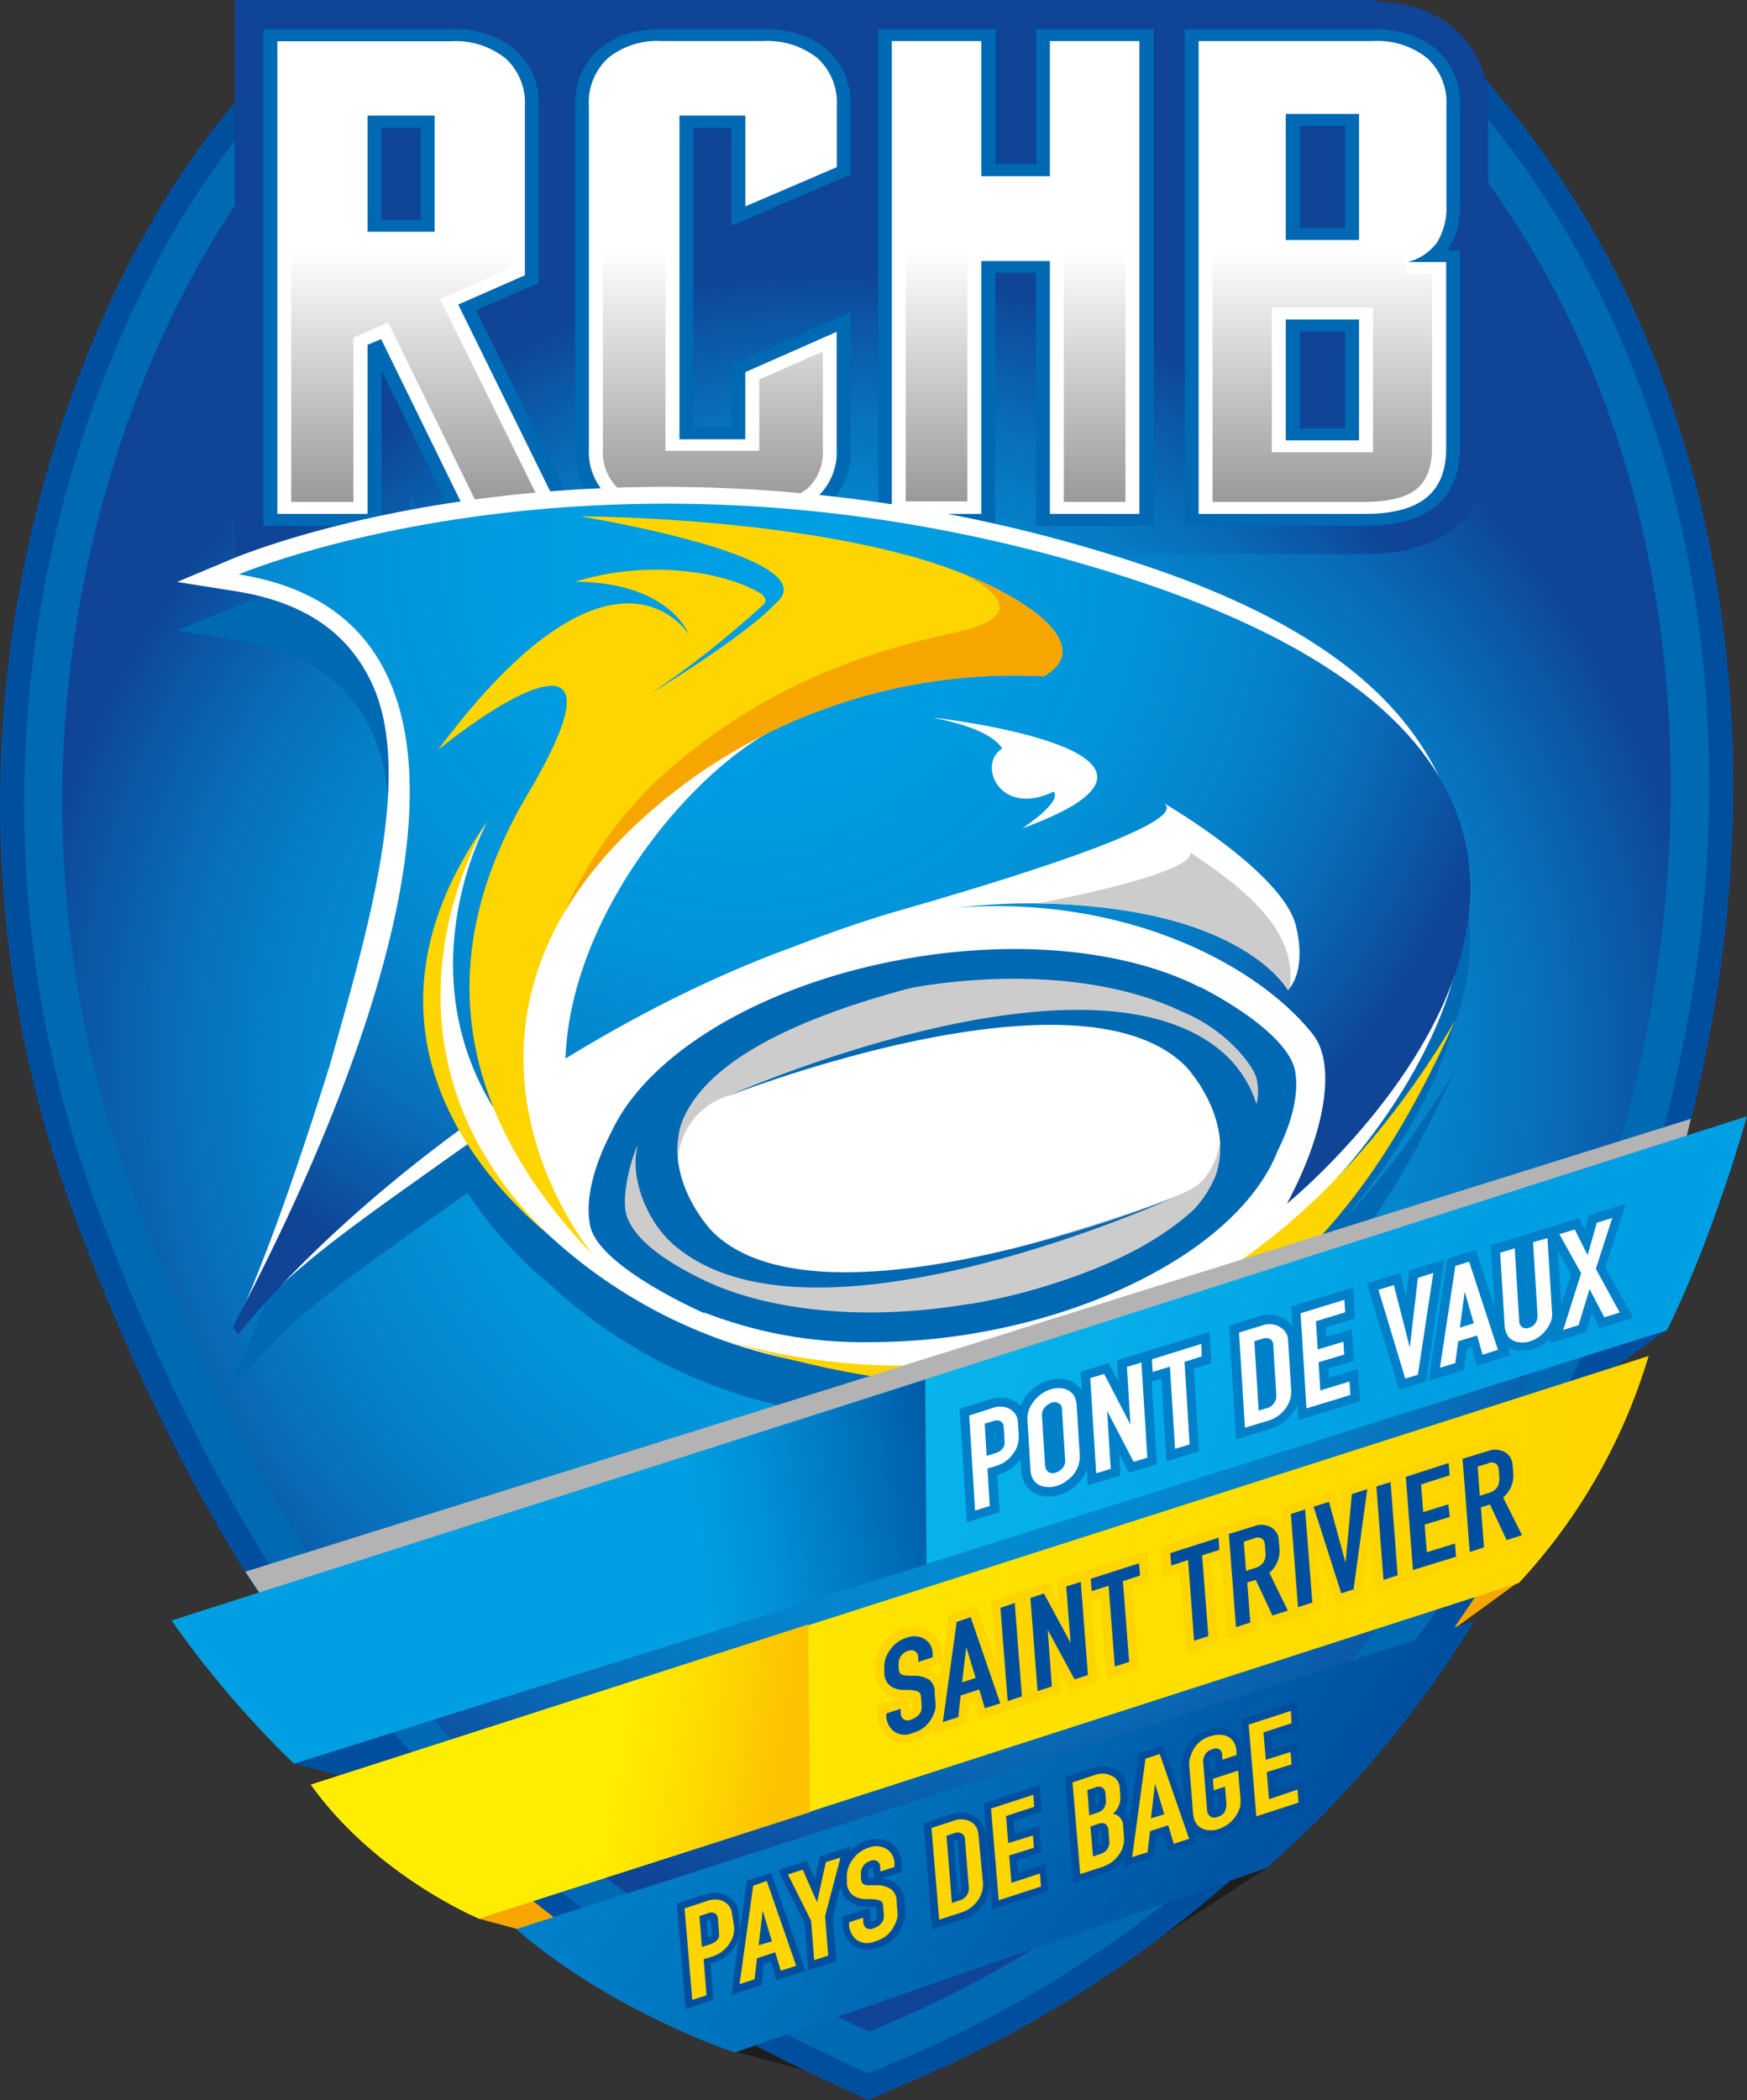
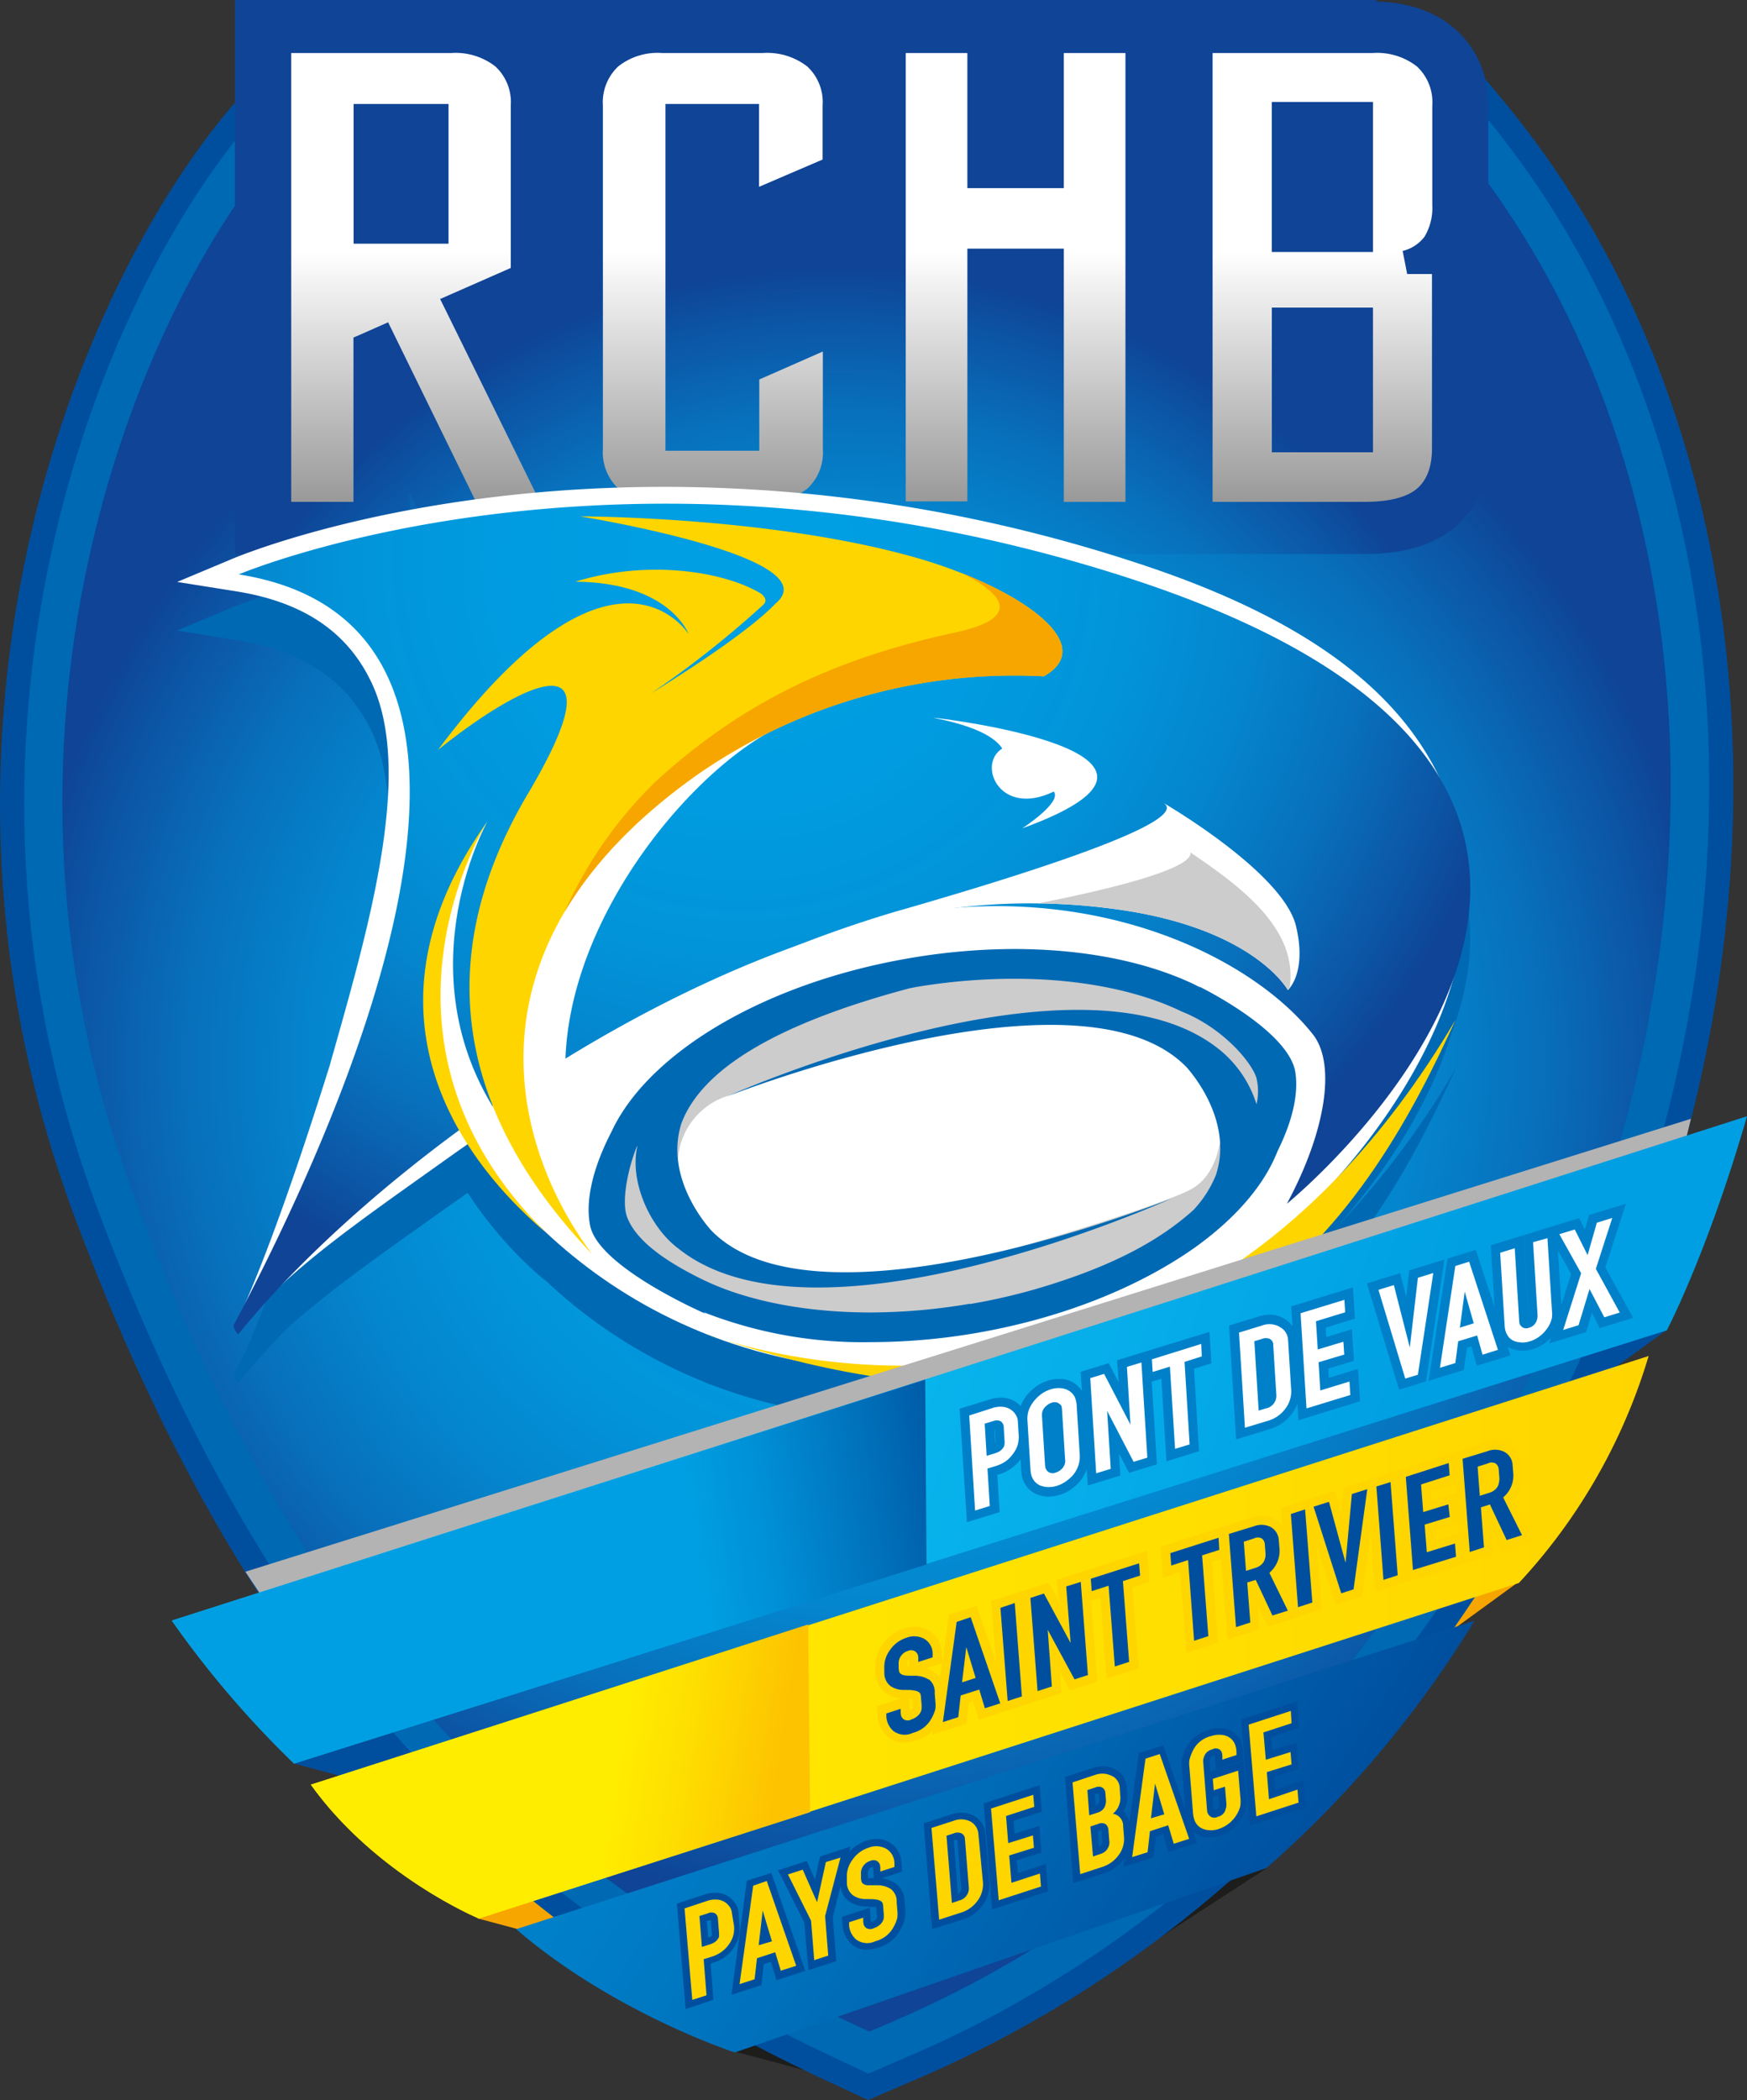
<svg xmlns="http://www.w3.org/2000/svg" xmlns:xlink="http://www.w3.org/1999/xlink" viewBox="0 0 226.77 272.49">
  <rect x="0" y="0" width="226.77" height="272.49" fill="#333333" stroke="none" />
  <defs>
    <style>.cls-1{isolation:isolate;}.cls-2{fill:#f7a600;}.cls-3{fill:#1d1d1b;}.cls-4{fill:#004f9f;}.cls-5{fill:#0069b4;}.cls-6{fill:url(#radial-gradient);}.cls-7{fill:#0f4496;}.cls-8{fill:url(#radial-gradient-2);}.cls-9{fill:#fff;}.cls-10{fill:url(#Dégradé_linéaire_1);}.cls-11{fill:#ccc;}.cls-12{fill:url(#radial-gradient-3);}.cls-13{fill:#ffd500;}.cls-14{fill:#b3b3b3;mix-blend-mode:multiply;}.cls-15{fill:url(#linear-gradient);}.cls-16{fill:url(#linear-gradient-2);}.cls-17{fill:url(#linear-gradient-3);}.cls-18{fill:#0080c9;}.cls-19{fill:url(#linear-gradient-4);}.cls-20{fill:url(#linear-gradient-5);}</style>
    <radialGradient id="radial-gradient" cx="104.94" cy="134.25" r="118.62" gradientTransform="translate(14.48 14.43) scale(0.93 0.92)" gradientUnits="userSpaceOnUse">
      <stop offset="0" stop-color="#009fe3" />
      <stop offset="0.29" stop-color="#009ce1" />
      <stop offset="0.49" stop-color="#0294d9" />
      <stop offset="0.65" stop-color="#0485cd" />
      <stop offset="0.8" stop-color="#086fbb" />
      <stop offset="0.93" stop-color="#0c54a4" />
      <stop offset="1" stop-color="#0f4496" />
    </radialGradient>
    <radialGradient id="radial-gradient-2" cx="108.24" cy="125.31" r="90.71" gradientTransform="matrix(1, 0, 0, 1, 0, 0)" xlink:href="#radial-gradient" />
    <linearGradient id="Dégradé_linéaire_1" x1="111.86" y1="32.63" x2="111.86" y2="113.89" gradientUnits="userSpaceOnUse">
      <stop offset="0" stop-color="#fff" />
      <stop offset="1" />
    </linearGradient>
    <radialGradient id="radial-gradient-3" cx="96.35" cy="72.77" r="103.1" gradientTransform="matrix(1, 0, 0, 1, 0, 0)" xlink:href="#radial-gradient" />
    <linearGradient id="linear-gradient" x1="97.41" y1="174.27" x2="175.95" y2="202.42" gradientUnits="userSpaceOnUse">
      <stop offset="0" stop-color="#0bbbef" />
      <stop offset="0.59" stop-color="#05ace9" />
      <stop offset="1" stop-color="#009fe3" />
    </linearGradient>
    <linearGradient id="linear-gradient-2" x1="40.35" y1="212.45" x2="214.02" y2="212.45" gradientUnits="userSpaceOnUse">
      <stop offset="0" stop-color="#ffed00" />
      <stop offset="0.68" stop-color="#ffde00" />
      <stop offset="1" stop-color="#ffd500" />
    </linearGradient>
    <linearGradient id="linear-gradient-3" x1="98.21" y1="210.13" x2="163.01" y2="253.02" gradientUnits="userSpaceOnUse">
      <stop offset="0" stop-color="#0080c9" />
      <stop offset="0.37" stop-color="#0071bc" />
      <stop offset="1" stop-color="#004f9f" />
    </linearGradient>
    <linearGradient id="linear-gradient-4" x1="90.47" y1="202.21" x2="122.31" y2="197.42" gradientUnits="userSpaceOnUse">
      <stop offset="0" stop-color="#009fe3" />
      <stop offset="0.29" stop-color="#0090d6" />
      <stop offset="0.84" stop-color="#0069b4" />
      <stop offset="1" stop-color="#005ca9" />
    </linearGradient>
    <linearGradient id="linear-gradient-5" x1="79.81" y1="229.26" x2="100.46" y2="232.58" gradientUnits="userSpaceOnUse">
      <stop offset="0" stop-color="#ffed00" />
      <stop offset="0.42" stop-color="#fede00" />
      <stop offset="1" stop-color="#fdc300" />
    </linearGradient>
  </defs>
  <title>Logo EDR Bassin RCHB 15 16</title>
  <g class="cls-1">
    <g id="Calque_1" data-name="Calque 1">
      <polygon class="cls-2" points="61.99 248.92 79.96 253.73 73.1 242.49 61.99 248.92" />
      <polygon class="cls-2" points="197.42 205.04 179.92 217.78 184.44 206.19 197.42 205.04" />
      <polygon class="cls-3" points="95.19 266.15 113.16 270.95 106.3 259.71 95.19 266.15" />
      <polygon class="cls-4" points="38.17 228.83 56.14 233.63 49.28 222.39 38.17 228.83" />
      <polygon class="cls-3" points="164.48 242.37 146.32 254.16 151.45 242.83 164.48 242.37" />
      <polygon class="cls-4" points="216.43 172.5 198.92 185.24 203.45 173.66 216.43 172.5" />
      <path class="cls-4" d="M112.68,272.49l-6.44-3c-46.51-21.89-75.34-55.13-96.4-111.18C-13.68,95.7,9.64,36.92,31.05,12.69l8-9L49.88,9c7.07,3.52,17.92,7.7,29.49,7.71,9.08,0,55.5-.28,64-0.28,9.44,0,20.64-2.72,33.25-8.1L187.4,3.77l7.49,9C231,56,235,124.82,204.87,184.12c-21,41.36-49.84,70.14-85.66,85.56l-6.53,2.81h0Z" />
      <path class="cls-5" d="M112.74,269.07l-5.15-2.42c-45.7-21.51-74-54.24-94.8-109.45-23-61.31-.3-118.78,20.62-142.44l6.39-7.24,8.67,4.31c7.38,3.66,18.72,8,30.89,8,9.78,0,54.69-.27,64-0.27,9.88,0,21.48-2.81,34.49-8.35l8.62-3.67,6,7.17c35.32,42.27,39.17,109.77,9.58,168-20.68,40.68-49,69-84.1,84.1l-5.22,2.25h0Z" />
      <path class="cls-6" d="M112.83,263.61l-3.1-1.46c-44.41-20.9-72-52.81-92.25-106.7C-4.81,96.19,17,40.8,37.17,18L41,13.67l5.22,2.6c7.87,3.9,20,8.56,33.13,8.56,5,0,19.06-.07,32.7-0.14,13.13-.07,26.72-0.14,31.31-0.14,10.55,0,22.81-2.94,36.46-8.75L185,13.59l3.61,4.32c34.06,40.77,37.66,106.09,9,162.56C177.47,220.09,150,247.6,116,262.26l-3.15,1.35h0Z" />
      <rect class="cls-7" x="30.51" width="148.2" height="28.87" />
      <path class="cls-5" d="M148.8,67.45H135.38V34.6l-7.09,0V67.45H114.86V4.55h13.43V22.08h7.09V4.55H148.8v62.9h0Zm28.41,0H154.68V4.55h23.49A11.34,11.34,0,0,1,185.86,7a8.51,8.51,0,0,1,2.77,6.72V26.61a9.27,9.27,0,0,1-1.33,5.27A6.33,6.33,0,0,1,186,33.26h2.62V58.17c0,3.09-1,5.43-2.88,7s-4.77,2.3-8.54,2.3h0Zm-9.4-11.09h7.69V42.24h-7.69V56.36h0Zm0-26h7.69V15.56h-7.69V30.37h0ZM99,67.45H85.93A11.15,11.15,0,0,1,78.32,65a8.59,8.59,0,0,1-2.74-6.76V13.7A8.54,8.54,0,0,1,78.32,7a11.15,11.15,0,0,1,7.61-2.44H99A11.43,11.43,0,0,1,106.72,7a8.46,8.46,0,0,1,2.8,6.72v8.47l-0.5.21L97.15,27.48,95.84,28V15.82H89.1V56.18h6.74V47.81l0.49-.22,11.87-5.22,1.32-.58V58.26A8.56,8.56,0,0,1,106.75,65c-1.85,1.62-4.45,2.43-7.74,2.43h0Zm-24.79,0H60L59.75,67,49,45l-0.4.18V67.45H35.09V4.55H58.57A11.36,11.36,0,0,1,66.23,7,8.46,8.46,0,0,1,69,13.7V36.2l-0.49.22-7.9,3.47L73.69,66.37l0.53,1.08h0ZM48.61,29.29H55.5V15.82H48.61V29.29h0Z" />
      <path class="cls-8" d="M110.29,71.89v-4l-0.49.45c-2.72,2.37-6.35,3.58-10.8,3.58H85.93a19.72,19.72,0,0,1-4.73-.54l0.27,0.54H57.1l-3.92-8v8H30.52V0.12h28c4.38,0,8,1.2,10.7,3.55a12.12,12.12,0,0,1,3,4,12.12,12.12,0,0,1,2.95-3.92c2.7-2.38,6.29-3.59,10.69-3.59H99c4.41,0,8,1.2,10.75,3.55l0.54,0.49v-4h67.87c4.42,0,8,1.2,10.74,3.57a12.86,12.86,0,0,1,4.28,10V26.61a17.91,17.91,0,0,1-.13,2.22h0.13V58.17c0,5.57-2.46,8.72-4.52,10.39-2.73,2.21-6.59,3.33-11.46,3.33H110.29Z" />
-       <path class="cls-5" d="M149.71,68.23H134.47V35.38l-5.28,0V68.23H114V3.78h15.24V21.3h5.28V3.78h15.24V68.23h0Zm27.51,0H153.78V3.78h24.39c3.51,0,6.31.9,8.33,2.67a9.2,9.2,0,0,1,3,7.26V26.61a9.93,9.93,0,0,1-1.45,5.66l-0.15.21h1.6V58.17c0,3.31-1.06,5.85-3.16,7.54s-5.15,2.52-9.16,2.52h0Zm-8.5-12.65h5.88V43h-5.88V55.58h0Zm0-26h5.88V16.34h-5.88V29.59h0ZM99,68.23H85.93c-3.48,0-6.26-.9-8.26-2.67a9.29,9.29,0,0,1-3-7.3V13.7a9.23,9.23,0,0,1,3-7.26c2-1.77,4.79-2.67,8.26-2.67H99c3.51,0,6.32.9,8.35,2.66a9.15,9.15,0,0,1,3.06,7.27v8.95l-0.5.21-0.5.22L97.55,28.18l-1.31.56-1.31.56V16.6H90V55.41h4.93V47.34l0.49-.22,0.49-.22,11.87-5.22,1.32-.58,1.32-.58V58.26a9.25,9.25,0,0,1-3,7.3c-2,1.77-4.85,2.67-8.39,2.67h0Zm-23.42,0H59.38l-0.23-.48-0.23-.48-9.39-19.2V68.23H34.18V3.78H58.57a12.3,12.3,0,0,1,8.3,2.66,9.15,9.15,0,0,1,3.06,7.27v23l-0.49.22L69,37.11,61.8,40.25,74.52,66.07l0.53,1.08,0.53,1.08h0ZM49.52,28.51H54.6V16.6H49.52V28.51h0Z" />
-       <path class="cls-9" d="M68.13,35.72v-22a7.74,7.74,0,0,0-2.54-6.17,10.36,10.36,0,0,0-7-2.2H36V66.68H47.71V44.74L49.47,44,60.58,66.68H72.86L59.48,39.52ZM56.41,30.07h-8.7V15h8.7v15ZM99,5.33H85.93a10.16,10.16,0,0,0-7,2.2,7.81,7.81,0,0,0-2.49,6.17V58.26A7.86,7.86,0,0,0,79,64.47a10.16,10.16,0,0,0,7,2.2H99q4.58,0,7.09-2.2a7.82,7.82,0,0,0,2.51-6.22V43.06L96.74,48.29V57H88.2V15h8.55V26.78l11.87-5.09v-8a7.74,7.74,0,0,0-2.54-6.17A10.44,10.44,0,0,0,99,5.33Zm79.16,0H155.59V66.68h21.62q5.33,0,7.92-2.09t2.59-6.41V34h-5a6.74,6.74,0,0,0,3.82-2.55,8.55,8.55,0,0,0,1.21-4.88V13.7a7.77,7.77,0,0,0-2.51-6.17A10.33,10.33,0,0,0,178.17,5.33Zm-1.76,51.81H166.9V41.46h9.51V57.14Zm0-26H166.9V14.78h9.51V31.15ZM136.28,5.33V22.86h-8.9V5.33H115.76V66.68h11.62V33.87l8.9,0V66.68H147.9V5.33H136.28Z" />
      <path class="cls-10" d="M146.09,65.12h-8V32.26h-1.82l-8.9,0h-1.8v32.8h-8V6.88h8V24.41h12.52V6.88h8V65.12h0Zm31.13,0H157.4V6.88h20.77a8.4,8.4,0,0,1,5.75,1.74,6.34,6.34,0,0,1,2,5.09V26.61a7.27,7.27,0,0,1-1,4.09,5,5,0,0,1-2.85,1.86l0.59,3h3.22V58.17c0,2.42-.68,4.19-2,5.28s-3.62,1.67-6.68,1.67h0ZM165.09,39.91V58.69h13.13V39.91H165.09Zm0-26.68V32.7h13.13V13.23H165.09ZM99,65.12H85.93a8.22,8.22,0,0,1-5.67-1.73,6.44,6.44,0,0,1-2-5.13V13.7a6.38,6.38,0,0,1,2-5.09,8.22,8.22,0,0,1,5.67-1.73H99a8.49,8.49,0,0,1,5.78,1.74,6.31,6.31,0,0,1,2,5.08v7l-8.25,3.54V13.49H86.38v45H98.56V49.24l8.25-3.63V58.26a6.4,6.4,0,0,1-2,5.13A8.49,8.49,0,0,1,99,65.12h0Zm-28.88,0H61.79L51.14,43.37l-0.76-1.55-1.74.77-1.76.78-1,.43V65.12H37.8V6.88H58.57A8.41,8.41,0,0,1,64.3,8.62a6.31,6.31,0,0,1,2,5.08V34.77l-7.67,3.37-1.5.66,0.66,1.33,12.31,25h0ZM45.9,13.49V31.62H58.22V13.49H45.9Z" />
      <path class="cls-2" d="M80.89,107.11l0.72-.51-0.46.29Zm4.73-7.7c-0.35-.54-6.9-10.15-21.49,2.7,2.62-1.85,10.19-6.78,14.88-5.66C84.32,97.71,85.48,99.19,85.63,99.41Zm9.44-5.22a15.71,15.71,0,0,0-2.07-1c1.57,0.89,1.86,1.74,1.33,2.52-0.94,1.38-5.29,4.48-13,11A129.4,129.4,0,0,0,95.33,95.63C95.9,95.11,95.52,94.57,95.07,94.19Z" />
      <path class="cls-5" d="M188.39,134.14c3.21-8.46,3.84-17.87-1.59-27C181.36,95.84,169.35,86.57,148,79.53A196.89,196.89,0,0,0,86.33,69.48c-33.8,0-55.28,9-56.18,9.34l-7.16,3,7.69,1.23c8.72,1.39,14.48,5.3,17.6,11.94,5.53,11.78-.59,32.36-5.47,49.63-4.86,15.52-8.38,24.84-10.84,30.54-0.57,1.11-1.13,2.17-1.65,3.15a2.41,2.41,0,0,0,.61,1.15c1.8-2.22,3.81-4.49,6-6.78,5.67-5.18,12.82-10.12,21.4-16.23,0.78-.56,1.58-1.11,2.38-1.67a52.51,52.51,0,0,0,10.23,11.54c-0.41-.41-0.81-0.81-1.2-1.21A65.78,65.78,0,0,0,92.12,179.6l-0.72-.24s0.45,0.18,1.27.45a68.57,68.57,0,0,0,9.31,2.76c57.1,14.89,77.14-22.36,86.95-43.87a109.42,109.42,0,0,1-15.31,20.41C178.43,153.7,185.16,144.67,188.39,134.14Z" />
      <path class="cls-9" d="M58.7,144.36s13.94,28.93,50.76,33.14c33,3.76,59.3-10.88,68.58-34.39,1.09-2.75,5.35-5.77,5.85-8.74C188.63,106,161,97,161,97l-27.09,2.37L66.86,118.05Z" />
      <path class="cls-9" d="M164.92,141.47c2.12,12.4-15.21,25.66-38.71,29.64s-44.26-2.87-46.38-15.27S95,130.16,118.54,126.19s44.26,2.87,46.38,15.27" />
      <path class="cls-11" d="M84.1,146s2.38,7.12,4,6.56a9.29,9.29,0,0,1,6.17-10.3c10.9-4.22,29.56-12.08,55.63-9.57,7.29,3.83,8.57,7.11,9.12,7.66a17.44,17.44,0,0,1,1.64,2.92l1.1,2.55s5.83-4.56,2.92-9.48-13.31-12.4-35.37-11.3S89.21,135.65,84.1,146Z" />
      <path class="cls-11" d="M84.1,148.22s0.36,24.25,39.56,16c17-4.61,28.92-8.67,31.11-10,3.07-1.78,3.53-5.83,3.53-5.83s1.58,2.93,3.1,1.82c-3.28,7.47-17,18.78-38.46,21.51s-37.73-6.38-41.56-9.11-2.19-12.94.37-16.41S84.1,148.22,84.1,148.22Z" />
      <path class="cls-9" d="M30.52,172c2.46-5.18,6.37-14.88,12.27-33.72,4.88-17.27,11-37.85,5.47-49.63C45.15,82,39.39,78.13,30.67,76.73L23,75.51l7.16-3c0.9-.38,22.38-9.34,56.18-9.34A196.87,196.87,0,0,1,148,73.19c26.64,8.77,38.75,21,41.69,36.45,4.51,23.7-18.26,45.88-21.2,48.33l-8.89,7.41,5.49-10.19c5.24-9.72,5.56-16.92,3.64-19.47-6.15-7.89-20.72-15.89-39.35-15.89a67.19,67.19,0,0,0-9.73.72c-20.13,3.8-42.51,16.19-61.34,29.6-12,8.56-21.25,14.81-27.49,22.67A5.63,5.63,0,0,0,30.52,172Z" />
      <path class="cls-12" d="M30.3,172a2.41,2.41,0,0,0,.61,1.15c17.66-21.79,55.51-48.64,88.37-54.83,24.2-3.55,43.59,6.24,51.22,16,2.92,3.89,1.57,12.54-3.46,21.88,8.09-6.74,59.4-54.86-19.75-80.94C80.78,53.41,31,74.53,31,74.53,74,81.39,43.58,147,30.3,172Z" />
      <path class="cls-9" d="M63.26,106.6s-11.79,21,3,40.35-4,3.1-4,3.1S47.16,130.78,63.26,106.6Z" />
      <path class="cls-9" d="M100.51,94.63c-13.67,7.11-34.09,33.72-24.79,56-13.31.36-9.3-6.93-9.3-6.93S58.58,105.38,100.51,94.63Z" />
      <path class="cls-9" d="M132.71,107.47s5.18-3.35,4.08-4.76c-7.05,3.4-10-3.54-6.69-5.59-1.27-1.94-4.8-3.16-9-4,0.52,0,38.73,4.51,11.6,14.36" />
      <path class="cls-9" d="M151,104.17s15.55,9,17.23,16c1.46,6.12-1.06,8.3-1.06,8.3s-4.34-8-22.07-10.46a80.88,80.88,0,0,0-20.83-.23c-6.6.7-24.27,6.32-24.27,6.32a155.65,155.65,0,0,1,16.14-5.78C132.07,113.77,155,106.6,151,104.17" />
      <path class="cls-13" d="M117.59,72C99,67,75.29,67,75.29,67S108,72.27,100.65,78.33C99.31,79.75,95.39,83.25,84.47,90a129.91,129.91,0,0,0,14.6-11.52c0.57-.53.19-1.06-0.26-1.44-4.71-2.86-14.62-4.51-24.13-1.56C87,75.57,89.39,82.3,89.39,82.3s-9.64-15.67-32.53,15c10.65-8.57,24.26-15.5,11.62,5.77-14,23.7-6.92,43.63,8.39,59.67-10.21-13.61-18-40.1,14-62.47a72.21,72.21,0,0,1,44.63-12.52C143.22,83.38,131.05,75.55,117.59,72Z" />
      <path class="cls-13" d="M63.26,106.6S45.4,134.86,70.92,160C57.25,148.35,47,129.39,63.26,106.6Z" />
      <path class="cls-2" d="M90.85,100.28a72.21,72.21,0,0,1,44.63-12.52c6.3-3.57-.6-9.42-10.66-13.41,4.49,2.25,8.74,5.64-.79,7.71-15.19,3.28-27.34,8.75-38.89,19.32a54.56,54.56,0,0,0-11.88,17C76.85,112.28,82.48,106.14,90.85,100.28Z" />
      <path class="cls-11" d="M154.53,110.61c0.34,2.3-12.24,5.13-19.82,6.62a78.54,78.54,0,0,1,10.39.78c17.73,2.49,22.07,10.46,22.07,10.46a1.93,1.93,0,0,0,.22-0.24C168.63,120.35,160.57,114.74,154.53,110.61Z" />
      <path class="cls-5" d="M168.15,139.17c-0.83-5.49-12.52-11.18-12.52-11.18l0.19,0.16c-0.24-.12-0.46-0.25-0.7-0.37-6.24-3-14.37-4.63-23.41-4.64a81,81,0,0,0-13.48,1.16c-11.36,1.92-21.32,5.94-28.57,11.1-4.73,3.38-8.36,7.28-10.31,11.5-1.5,2.89-3.57,7.85-2.76,12.07,1,5.45,15,11.5,15,11.5l-0.29-.22A56.66,56.66,0,0,0,113,174.15,81.5,81.5,0,0,0,126.52,173c11.35-1.93,21.32-6,28.56-11.11,5.11-3.66,8.95-7.92,10.76-12.54C167.26,146.5,168.66,142.63,168.15,139.17Zm-42.26,30A77.42,77.42,0,0,1,113,170.3c-8.59,0-16.22-1.56-21.75-4.25s-8.7-5.3-9.8-8c-1-2.43.47-7.63,1.27-9.37l0,0.12c-1,4.48,1.6,10.44,5.37,13.23,18,14.34,64-6.53,64-6.53s-45.94,18.47-59.79,4.13c-2.55-2.91-5.63-8.33-3.84-13.89C91,139,100.15,133,118.09,128.23l0.77-.15A77.37,77.37,0,0,1,131.7,127h0c8.56,0,16.17,1.57,21.69,4.25,5.58,2.22,9.23,6.84,9.71,8.66a7.29,7.29,0,0,1,0,3.37,14.77,14.77,0,0,0-4.83-7.1c-17.9-14.45-64,6.13-64,6.13s46.06-18.19,59.82-3.76c2.53,2.94,5.58,8.37,3.74,13.92a14.63,14.63,0,0,1-2.92,4.54c-3.87,3.47-9.27,6.72-18.25,9.58A77.54,77.54,0,0,1,125.89,169.21Z" />
      <path class="cls-13" d="M91.4,173s59.61,23.52,97.53-40.65C178.53,155.15,156.66,195.62,91.4,173Z" />
      <polygon class="cls-14" points="35.09 208.78 31.85 203.94 219.49 145.17 218.05 151.09 35.09 208.78" />
      <path class="cls-15" d="M22.3,210.28a128.61,128.61,0,0,0,15.87,18.55l178.19-56.21s5.27-10,10.41-27.78Z" />
      <path class="cls-16" d="M40.35,231.57c8.53,11.88,21.81,17.37,21.81,17.37l135-43.54A74.5,74.5,0,0,0,214,175.95Z" />
      <path class="cls-17" d="M67,250.32c12.67,10.91,28.39,16,28.39,16l69-23.93a138.62,138.62,0,0,0,27-32.08Z" />
      <path class="cls-18" d="M124.56,182.79l4-1.23a4.4,4.4,0,0,1,1.29-.2h0.33a3.47,3.47,0,0,1,1.51.45,3.3,3.3,0,0,1,.79.63,5.34,5.34,0,0,1,.32-0.67,5.84,5.84,0,0,1,1.38-1.62,5.3,5.3,0,0,1,1.84-1,4.72,4.72,0,0,1,1.4-.22l0.48,0a3.44,3.44,0,0,1,1.71.66,3.32,3.32,0,0,1,.82.89L140.28,178l3.64-1.12,1.29,2.48L145,176.5l4.24-1.3,7.76-2.38,0.25,4.08-2.27.7,0.66,10.71-4.23,1.3-0.66-10.71-1.25.38L150.18,190l-3.62,1.11-1.31-2.51,0.18,2.86-4.23,1.3-0.13-2.1a6.76,6.76,0,0,1-.3.67,5.39,5.39,0,0,1-1.29,1.57,5.33,5.33,0,0,1-1.92,1.07,4.82,4.82,0,0,1-1.41.22,4.09,4.09,0,0,1-1-.12,3.12,3.12,0,0,1-1.83-1.12,3.5,3.5,0,0,1-.62-1.22,5,5,0,0,1-.14-1l-0.09-1.42,0,0.06a5.33,5.33,0,0,1-1.3,1.24,6.09,6.09,0,0,1-1.61.74l-0.1,0,0.3,4.86-4.25,1.3Zm4.61,4.44,0.05-.06s-0.1-1.62-.1-1.62l-0.06,0ZM159.54,172l3.91-1.2a4.59,4.59,0,0,1,1.35-.22,3.7,3.7,0,0,1,1.84.48,3.26,3.26,0,0,1,1.14,1.06l-0.16-2.61,8-2.46,0.25,4.06-3.79,1.16,0.08,1.21,3.33-1,0.26,4.1-3.34,1,0.08,1.21,3.79-1.16,0.26,4.2-8,2.46-0.13-2.14a5.17,5.17,0,0,1-.7,1.27,5.42,5.42,0,0,1-2.86,2l-4.4,1.35Zm4.89,9.16a1.11,1.11,0,0,0,0-.23L164,174.85h0Zm13-14.64,4.32-1.32,0.78,3.06,0.4-3.42,4.57-1.4-2.4,15.81-3.49,1.07Zm10.46-3.21,3.68-1.13,2.44,7.46-0.5-8.06,4.24-1.3,0.66,10.57a0.49,0.49,0,0,0,0-.22l-0.64-10.36,7.2-2.21,0.75,1.5,0.54-1.9,4.79-1.47-2.67,8.28L212,171l-4.36,1.34-1-2-0.76,2.51-4.79,1.47,0.24-.76a5.23,5.23,0,0,1-.4.39,5.15,5.15,0,0,1-1.93,1.1,4.58,4.58,0,0,1-1.34.21,4.16,4.16,0,0,1-.87-0.09,3.65,3.65,0,0,1-1.09-.41l0.36,1.11-4.36,1.34-0.7-2.5-0.57.17L190,177.77l-4.56,1.4Zm14.78,6,1.27-4-1.71-3.06Z" />
      <path class="cls-9" d="M146.28,177.36l0.46,7.49-3.42-6.58-1.8.55,0.77,12.35,1.89-.58-0.47-7.52,3.44,6.61,1.78-.54-0.77-12.35Zm-6.73,4a2,2,0,0,0-.65-0.8,2.26,2.26,0,0,0-1.13-.43,3.41,3.41,0,0,0-1.4.15,4.17,4.17,0,0,0-1.44.79,4.72,4.72,0,0,0-1.1,1.29,3.33,3.33,0,0,0-.46,2l0.39,6.28a3.89,3.89,0,0,0,.11.78,2.41,2.41,0,0,0,.42.79,2,2,0,0,0,1.16.67,3.26,3.26,0,0,0,1.75-.09,4.11,4.11,0,0,0,1.49-.83,3.73,3.73,0,0,0,1.46-3.29l-0.39-6.28A3.11,3.11,0,0,0,139.55,181.38Zm-1.29,8.41a1.5,1.5,0,0,1-.15.44,1.58,1.58,0,0,1-.4.49,1.72,1.72,0,0,1-.64.36,1,1,0,0,1-1-.08,1.09,1.09,0,0,1-.36-0.5,3.7,3.7,0,0,1-.06-0.4l-0.39-6.28a2.13,2.13,0,0,1,0-.38,1.58,1.58,0,0,1,.14-0.49,1.7,1.7,0,0,1,.44-0.53,1.81,1.81,0,0,1,.66-0.38,1,1,0,0,1,1.07.18,0.58,0.58,0,0,1,.23.29,2.88,2.88,0,0,1,.06.51l0.39,6.28A2.35,2.35,0,0,1,138.26,189.79Zm17.67-15.39-6.41,2,0.1,1.64,2.24-.69L152.53,188l1.89-.58-0.66-10.71L156,176Zm-24.13,9.11a2.26,2.26,0,0,0-.71-0.66,2.31,2.31,0,0,0-1-.29,3.17,3.17,0,0,0-1.17.13l-3.11,1L126.57,196l1.91-.59-0.3-4.86,1-.3a5,5,0,0,0,1.31-.6,4.11,4.11,0,0,0,1-1,3.52,3.52,0,0,0,.62-1.2,3.8,3.8,0,0,0,.12-1.28l-0.11-1.79A1.67,1.67,0,0,0,131.8,183.51Zm-1.42,4a1,1,0,0,1-.2.42,1.66,1.66,0,0,1-.47.43,3.29,3.29,0,0,1-.64.26l-1,.3-0.25-4.17,1.15-.35a1.08,1.08,0,0,1,.93.05,0.89,0.89,0,0,1,.39.75L130.4,187A1.88,1.88,0,0,1,130.38,187.46ZM183,174.84l-2.07-8.09-2,.61,3.48,11.52,1.64-.5,2-13.2-2,.62Zm-16.91-2.69a2.75,2.75,0,0,0-2.26-.16l-3,.92,0.77,12.35,3-.91a4.26,4.26,0,0,0,2.25-1.57,3.66,3.66,0,0,0,.75-2.47l-0.4-6.43A2,2,0,0,0,166.05,172.15Zm-1.79,10.6-0.92.28-0.56-9,1-.3a1.28,1.28,0,0,1,1,0,0.82,0.82,0,0,1,.45.74l0.4,6.44A1.68,1.68,0,0,1,164.27,182.76Zm42.85-18.11,2.13-6.6-2,.61-1.2,4.21-1.67-3.33-2,.61,2.83,5.07-2.33,7.36,2-.62,1.42-4.69,1.92,3.67,2-.62ZM199,161.18l0.58,9.43a1.75,1.75,0,0,1-.23,1,1.39,1.39,0,0,1-.84.66,0.94,0.94,0,0,1-.91-0.06,1.13,1.13,0,0,1-.34-0.41,2,2,0,0,1-.06-0.4l-0.58-9.43-1.89.58,0.58,9.43a3.2,3.2,0,0,0,.14.8,2.52,2.52,0,0,0,.44.77,1.9,1.9,0,0,0,1.1.58,3.2,3.2,0,0,0,1.62-.09,4,4,0,0,0,1.49-.85,4.54,4.54,0,0,0,1.06-1.36,3.33,3.33,0,0,0,.29-0.87,3.73,3.73,0,0,0,0-.87l-0.58-9.43Zm-10.09,3.09-2,13.21,2-.62,0.37-2.82,2.46-.75,0.7,2.49,2-.63-3.74-11.44Zm0.59,8,0.63-4.67,1.17,4.11Zm-18.12,8.15-0.22-3.66,3.33-1-0.11-1.66-3.33,1-0.23-3.66,3.79-1.16-0.1-1.62-5.69,1.74,0.77,12.35,5.69-1.74-0.11-1.75Z" />
      <path class="cls-13" d="M117.3,226.11a3,3,0,0,1-2.08-.77,3.86,3.86,0,0,1-1.3-2.61l-0.1-1.36,3.15-1a4.07,4.07,0,0,1-2.06-.71,3.26,3.26,0,0,1-1.29-2.57l0-.55a4.8,4.8,0,0,1,.93-3.16,5.24,5.24,0,0,1,2.75-2.06,4.7,4.7,0,0,1,1.44-.24,3.54,3.54,0,0,1,1.85.5,3.37,3.37,0,0,1,1.64,2.76l0.1,1.27,0.84-6.09,3.6-1.16,2.51,7.27-0.61-7.88,7.45-2.4,1.3,2.41L137.16,205l4.14-1.33,7.61-2.44,0.31,4L147,206l0.81,10.48-4.15,1.33-0.81-10.48-1.23.39,0.81,10.48-3.54,1.14-1.32-2.44,0.21,2.8-10.72,3.44-0.73-2.43-0.56.18-0.32,2.77L121,225.07l0.06-.41a5.8,5.8,0,0,1-2.14,1.17,5.22,5.22,0,0,1-1.6.28h0Zm0.81-4.25a1.1,1.1,0,0,0,.23-0.14,0.49,0.49,0,0,0,.14-0.15v-0.34l-0.06-.81-0.42,0Zm2.14-5.39a4.46,4.46,0,0,1,.91.43,2.78,2.78,0,0,1,.84.8l0.26-1.88ZM118,215.32a0.52,0.52,0,0,0-.15.15,0.42,0.42,0,0,0-.09.3l0,0.46h0.27ZM153.17,204l-2.19.7-0.31-4,11.71-3.76a4.59,4.59,0,0,1,1.4-.24,3.47,3.47,0,0,1,1.78.47,3.27,3.27,0,0,1,.92.8l-0.18-2.3,4.15-1.33,2.84-.91,0.81,3,0.34-3.36,4.47-1.44,13.78-4.42a4.57,4.57,0,0,1,1.4-.24,3.48,3.48,0,0,1,1.78.48,3.23,3.23,0,0,1,1.61,2.67l0.09,1.12a4.62,4.62,0,0,1-1.09,3.34l2.64,5.41-4.23,1.36-1.32-2.82,0.24,3.16L189.68,203l-11.16,3.58-0.6-7.73-1.14,8.29-3.42,1.1-2.43-7.59,0.63,8.17-7,2.25-1.32-2.82,0.24,3.16-4.15,1.33-0.81-10.48-1.23.39,0.81,10.48L154,214.47Zm33.07-4.1,3.12-1-0.09-1.18-3.12,1Zm-0.4-5.21,3.12-1-0.09-1.18-3.12,1Zm7.28-2.12a0.67,0.67,0,0,0,.25-0.22,1.32,1.32,0,0,0,0-.35l-0.07-.9-0.31.1Z" />
      <path class="cls-4" d="M138.4,205.85l0.57,7.33-3.46-6.41-1.76.57,0.93,12.09,1.86-.6L136,211.48l3.48,6.43,1.74-.56-0.93-12.09Zm9.46-3-6.27,2,0.12,1.61,2.19-.7,0.81,10.48,1.86-.6-0.81-10.48,2.23-.72Zm-18,5.78,0.94,12.09,1.85-.6L131.72,208Zm-9.31,9.3a3.34,3.34,0,0,0-1.75-.49c-0.65,0-1.09,0-1.32-.05a1.09,1.09,0,0,1-.53-0.18,0.58,0.58,0,0,1-.23-0.29,2.83,2.83,0,0,1-.07-0.49l0-.54a1.59,1.59,0,0,1,.29-1,1.68,1.68,0,0,1,.9-0.67,1,1,0,0,1,.94.05,1.11,1.11,0,0,1,.35.42,1.78,1.78,0,0,1,.07.42l0,0.54,1.86-.6,0-.54a2.21,2.21,0,0,0-1.07-1.85,2.73,2.73,0,0,0-2.33-.15,4.09,4.09,0,0,0-2.15,1.61,3.66,3.66,0,0,0-.72,2.41l0,0.54a2.14,2.14,0,0,0,.79,1.7,3,3,0,0,0,1.67.51c0.65,0,1.11,0,1.37.07a1.49,1.49,0,0,1,.61.19,0.54,0.54,0,0,1,.26.31,3.26,3.26,0,0,1,.07.53l0.07,0.85c0,0.06,0,.18,0,0.36a1.16,1.16,0,0,1-.13.56,1.59,1.59,0,0,1-.46.56,2.15,2.15,0,0,1-.72.39,1,1,0,0,1-1,0,1.08,1.08,0,0,1-.34-0.43,3.26,3.26,0,0,1-.07-0.51l0-.43-1.86.6,0,0.44a2.73,2.73,0,0,0,.92,1.84,2.44,2.44,0,0,0,2.52.24,3.79,3.79,0,0,0,2.22-1.54,5.48,5.48,0,0,0,.7-1.51,4.25,4.25,0,0,0,0-1.09l-0.08-1A2.06,2.06,0,0,0,120.55,217.89Zm37.63-18.4-6.27,2,0.12,1.61,2.19-.71L155,212.9l1.85-.6-0.81-10.48,2.23-.71Zm-34,10.92-1.79,13,2-.64L124.7,220l2.41-.77,0.73,2.43,2-.64L126,209.84Zm0.7,7.85,0.55-4.58,1.21,4ZM166.09,201L166,199.92a2.09,2.09,0,0,0-1-1.75,2.66,2.66,0,0,0-2.23-.13l-3.26,1,0.93,12.09,1.86-.6-0.4-5.19L163,205l2.17,4.62,2-.63-2.4-4.91A3.71,3.71,0,0,0,166.09,201Zm-1.88,1.18a1.51,1.51,0,0,1-.21.53,1.82,1.82,0,0,1-.95.7l-1.31.42-0.29-3.78,1.33-.43a1.09,1.09,0,0,1,1,0,1,1,0,0,1,.4.8l0.09,1.12A2.36,2.36,0,0,1,164.21,202.23Zm21-.77-0.28-3.58,3.26-1L188,195.2l-3.26,1-0.28-3.58,3.71-1.19-0.12-1.59-5.57,1.79,0.93,12.09L189,202l-0.13-1.72Zm9.91-7.11a3.71,3.71,0,0,0,1.32-3l-0.09-1.12a2.07,2.07,0,0,0-1-1.75,2.65,2.65,0,0,0-2.24-.14l-3.26,1,0.93,12.09,1.85-.6-0.4-5.19,1.17-.38,2.17,4.62,2-.63Zm-0.56-1.86a1.52,1.52,0,0,1-.21.53,1.83,1.83,0,0,1-.95.7l-1.31.42-0.29-3.78,1.33-.42a1.09,1.09,0,0,1,1,0,1,1,0,0,1,.41.8l0.09,1.12A2.36,2.36,0,0,1,194.54,192.48Zm-15.9.44L179.58,205l1.85-.6-0.93-12.09Zm-11.1,3.57,0.93,12.09,1.86-.6-0.94-12.09Zm7.1,6.32-2.15-7.9-2,.63,3.59,11.24,1.6-.51,1.78-13-2,.63Z" />
      <path class="cls-19" d="M120.1,179L22.3,210.28a128.61,128.61,0,0,0,15.87,18.55L120.27,203Z" />
      <path class="cls-20" d="M104.9,210.78L40.35,231.57c8.53,11.88,21.81,17.37,21.81,17.37l43-13.8Z" />
      <path class="cls-4" d="M87.86,247l3.68-1.2a4,4,0,0,1,1.25-.2H93a3,3,0,0,1,2.36,1.25,2.47,2.47,0,0,1,.51,1.32L96,249.85a4.6,4.6,0,0,1-.13,1.54,4.29,4.29,0,0,1-.73,1.48A5,5,0,0,1,94,254a5.82,5.82,0,0,1-1.49.71l-0.27.09,0.37,4.68L89,260.69Zm4.08,4.42a1.63,1.63,0,0,0,.27-0.12,0.64,0.64,0,0,0,.19-0.19,0.4,0.4,0,0,0,0-.25l-0.14-1.74-0.52.16Zm5-7.39,3.18-1,4.42,12.7-3.75,1.22-0.72-2.4-0.92.3-0.31,2.73-3.89,1.26Zm7.47,5.46L101,242.68l3.73-1.21,1.06,2.42,0.65-3,4-1.3-0.18.69a4.87,4.87,0,0,1,2.2-1.44,4.43,4.43,0,0,1,1.35-.23,3.24,3.24,0,0,1,1.68.46,3.09,3.09,0,0,1,1.51,2.53l0.1,1.26-2.66.86a4.13,4.13,0,0,1,1.68.58,2.88,2.88,0,0,1,1.3,2.39l0.08,1a4.91,4.91,0,0,1-.06,1.31,5.83,5.83,0,0,1-.79,1.79,4.6,4.6,0,0,1-2.69,1.93,4.94,4.94,0,0,1-1.5.26,2.69,2.69,0,0,1-1.88-.69,3.59,3.59,0,0,1-1.21-2.41l-0.09-1.15,3.62-1.18s0.13,1.73.14,1.79l0.18,0a1.22,1.22,0,0,0,.41-0.22,0.67,0.67,0,0,0,.2-0.22l0-.13v-0.23s-0.08-1-.09-1.1l-0.12,0c-0.24,0-.66,0-1.25-0.06a3.84,3.84,0,0,1-2.15-.66,2.8,2.8,0,0,1-1.12-1.93l-1,4,0.45,5.68-3.61,1.18Zm8.29-5.78,0.75,0-0.11-1.34a1,1,0,0,0,0-.11l-0.15,0a0.75,0.75,0,0,0-.41.31,0.65,0.65,0,0,0-.13.44S112.69,243.63,112.7,243.66Zm7.2-7.12,3.59-1.17a4.25,4.25,0,0,1,1.3-.22,3.32,3.32,0,0,1,1.61.41,2.86,2.86,0,0,1,1.52,2.39l0.5,6.19a4.46,4.46,0,0,1-.85,3,5,5,0,0,1-2.62,1.89L121,250.31Zm4.44,9.13a0.67,0.67,0,0,0,.43-0.78l-0.5-6.2,0,0a0.67,0.67,0,0,0-.2,0l-0.26.08ZM127.69,234l7.26-2.36,0.28,3.44-3.66,1.19,0.13,1.65,3.21-1,0.28,3.47-3.21,1,0.14,1.65,3.65-1.19,0.28,3.56-7.27,2.36Zm10.55-3.42,3.7-1.2a3.81,3.81,0,0,1,1.17-.19h0.32a4,4,0,0,1,1.61.55,2.67,2.67,0,0,1,1.22,2.29l0.07,0.91a3.45,3.45,0,0,1-.48,2.1,2.54,2.54,0,0,1,.75,1.44l1.22-9,3.18-1,2.84,8.18-0.42-5.23a4.33,4.33,0,0,1,0-1.15,6.48,6.48,0,0,1,.69-1.74,4.44,4.44,0,0,1,2.79-2.07,4.21,4.21,0,0,1,1.3-.21,3.84,3.84,0,0,1,.59,0,2.88,2.88,0,0,1,2.33,1.84,4.45,4.45,0,0,1,.23,1.1l0.09,1.22-3.62,1.17s-0.13-1.72-.14-1.76l-0.11,0a0.9,0.9,0,0,0-.4.2,2.12,2.12,0,0,0-.16.38,1.18,1.18,0,0,0,0,.21l0.1,1.25,4.33-1.4,0.37,4.7a5.08,5.08,0,0,1,0,1.36,4.1,4.1,0,0,1-.36,1,5.19,5.19,0,0,1-3.07,2.67,4.12,4.12,0,0,1-1.28.21h0a3.81,3.81,0,0,1-.56,0,3.08,3.08,0,0,1-1.56-.65l-0.1-.09,0.51,1.45-3.75,1.21L151,238l-0.92.3L149.72,241l-3.9,1.26,0.16-1.18-0.1.14a5.11,5.11,0,0,1-2.62,1.87l-3.93,1.28Zm4.43,9a0.71,0.71,0,0,0,.33-0.26,0.53,0.53,0,0,0,.11-0.37s-0.12-1.43-.12-1.45l-0.14,0-0.34.11Zm15.07-4.8a0.9,0.9,0,0,0,.37-0.19,2.29,2.29,0,0,0,.12-0.37,1.47,1.47,0,0,0,0-.32l-0.08-.93-0.71.23s0.12,1.55.13,1.62Zm-15.5-.51a0.58,0.58,0,0,0,.34-0.23,1,1,0,0,0,.09-0.58l-0.06-.73,0.05,0a0.65,0.65,0,0,0-.2,0l-0.34.11Zm18.87-11.16,7.27-2.36,0.27,3.44L165,225.43l0.13,1.65,3.21-1,0.28,3.48-3.21,1,0.13,1.65L169.2,231l0.29,3.56-7.27,2.36Z" />
      <path class="cls-13" d="M107.2,241.62l-1.14,5.21-1.86-4.23-1.92.62,3,6,0.41,5.12,1.82-.59-0.41-5.12,2-7.6Zm-9.43,3.06L96,257.45l1.95-.63,0.31-2.73,2.37-.77,0.72,2.39,2-.64-3.82-11Zm0.71,7.73L99,247.9l1.2,4Zm17.14-7.31a3.3,3.3,0,0,0-1.73-.48c-0.64,0-1.07,0-1.3,0a1,1,0,0,1-.53-0.18,0.57,0.57,0,0,1-.23-0.28,2.78,2.78,0,0,1-.07-0.48l0-.54a1.56,1.56,0,0,1,.28-1,1.66,1.66,0,0,1,.88-0.66,1,1,0,0,1,.93,0,1.07,1.07,0,0,1,.35.42,2,2,0,0,1,.07.41l0,0.53,1.83-.59,0-.54a2.18,2.18,0,0,0-1.06-1.82,2.68,2.68,0,0,0-2.29-.14,4,4,0,0,0-2.11,1.59,3.59,3.59,0,0,0-.71,2.37l0,0.54a2.11,2.11,0,0,0,.78,1.67,2.94,2.94,0,0,0,1.65.5c0.64,0,1.09,0,1.35.06a1.44,1.44,0,0,1,.61.19,0.55,0.55,0,0,1,.26.31,3.4,3.4,0,0,1,.07.53l0.07,0.84c0,0.06,0,.18,0,0.35a1.17,1.17,0,0,1-.12.55,1.54,1.54,0,0,1-.45.55,2.13,2.13,0,0,1-.7.38,1,1,0,0,1-1,0,1,1,0,0,1-.33-0.42,2.76,2.76,0,0,1-.07-0.5l0-.43-1.83.59,0,0.43a2.69,2.69,0,0,0,.91,1.81,2.41,2.41,0,0,0,2.48.23,3.71,3.71,0,0,0,2.18-1.52,5.21,5.21,0,0,0,.68-1.49,4.06,4.06,0,0,0,0-1.07l-0.08-1A2,2,0,0,0,115.62,245.1ZM95,248.2a1.58,1.58,0,0,0-.33-0.84,2.11,2.11,0,0,0-1.68-.88,3.1,3.1,0,0,0-1.13.15l-3,1,1,11.87,1.85-.6-0.37-4.68,1-.31a4.87,4.87,0,0,0,1.26-.6,4.07,4.07,0,0,0,1-1,3.43,3.43,0,0,0,.58-1.17,3.68,3.68,0,0,0,.1-1.24Zm-1.64,3a1,1,0,0,1-.19.41,1.57,1.57,0,0,1-.45.43,3,3,0,0,1-.61.27l-1,.31-0.32-4,1.11-.36a1.05,1.05,0,0,1,.9,0,0.86,0.86,0,0,1,.39.71l0.14,1.76A1.81,1.81,0,0,1,93.32,251.2Zm55.33-23-1.73,12.77,2-.63,0.31-2.73,2.37-.77,0.72,2.4,2-.64-3.82-11Zm0.71,7.73,0.53-4.51,1.2,4Zm11.32-6.18-3.29,1.07,0.12,1.48,1.46-.47,0.17,2.08a2.43,2.43,0,0,1,0,.51,3,3,0,0,1-.19.63,1.36,1.36,0,0,1-.92.69,0.94,0.94,0,0,1-1-.07,1.25,1.25,0,0,1-.33-0.45,2.71,2.71,0,0,1-.07-0.5l-0.48-6a1.92,1.92,0,0,1,0-.42,2.3,2.3,0,0,1,.23-0.63,1.46,1.46,0,0,1,.94-0.68,0.94,0.94,0,0,1,.92,0,0.92,0.92,0,0,1,.32.4,2.35,2.35,0,0,1,.07.45l0,0.48,1.83-.59,0-.49a3.41,3.41,0,0,0-.18-0.87,2,2,0,0,0-.53-0.76,2,2,0,0,0-1.08-.48,3.12,3.12,0,0,0-1.47.13,3.56,3.56,0,0,0-2.25,1.62,6.29,6.29,0,0,0-.6,1.49,3.45,3.45,0,0,0,0,.92l0.47,5.94a3.84,3.84,0,0,0,.21,1,2,2,0,0,0,.57.78,2.2,2.2,0,0,0,1.12.45,3.09,3.09,0,0,0,1.43-.14,4.26,4.26,0,0,0,2.52-2.2,3.21,3.21,0,0,0,.29-0.81,4.37,4.37,0,0,0,0-1.1Zm4,3.71-0.28-3.52,3.21-1-0.13-1.6-3.21,1L164,224.79l3.65-1.19L167.56,222l-5.48,1.78,1,11.9,5.48-1.78-0.14-1.69Zm-20.3,1.91a2.62,2.62,0,0,0,1-2.31l-0.07-.91a1.83,1.83,0,0,0-.76-1.57,3.09,3.09,0,0,0-1.23-.43,2.87,2.87,0,0,0-1.14.13l-3,1,1,11.9,2.82-.92a4.21,4.21,0,0,0,2.16-1.54,3.45,3.45,0,0,0,.7-2.34l-0.11-1.39A1.58,1.58,0,0,0,144.43,235.34Zm-3.27-3.1,1-.33a1.12,1.12,0,0,1,.93,0,0.9,0.9,0,0,1,.41.77l0.06,0.74a1.9,1.9,0,0,1-.2,1.09,1.47,1.47,0,0,1-.88.66l-1.08.35Zm2.59,7.65a1.62,1.62,0,0,1-.86.63l-1,.34L141.54,237l1-.33a1.09,1.09,0,0,1,.94,0,1,1,0,0,1,.4.79l0.11,1.39A1.44,1.44,0,0,1,143.75,239.89Zm-12.45,4.39L131,240.76l3.21-1-0.13-1.6-3.21,1-0.28-3.52,3.66-1.19-0.13-1.56-5.48,1.78,1,11.9,5.48-1.78-0.13-1.69ZM126,236.37a2.67,2.67,0,0,0-2.19-.12l-2.9.94,1,11.9,2.84-.92a4.14,4.14,0,0,0,2.15-1.55,3.56,3.56,0,0,0,.69-2.39L127,238A2,2,0,0,0,126,236.37Zm-1.55,10.26-0.89.29-0.7-8.72,0.94-.31a1.24,1.24,0,0,1,1,0,0.8,0.8,0,0,1,.45.7l0.5,6.2A1.62,1.62,0,0,1,124.41,246.62Z" />
    </g>
  </g>
</svg>